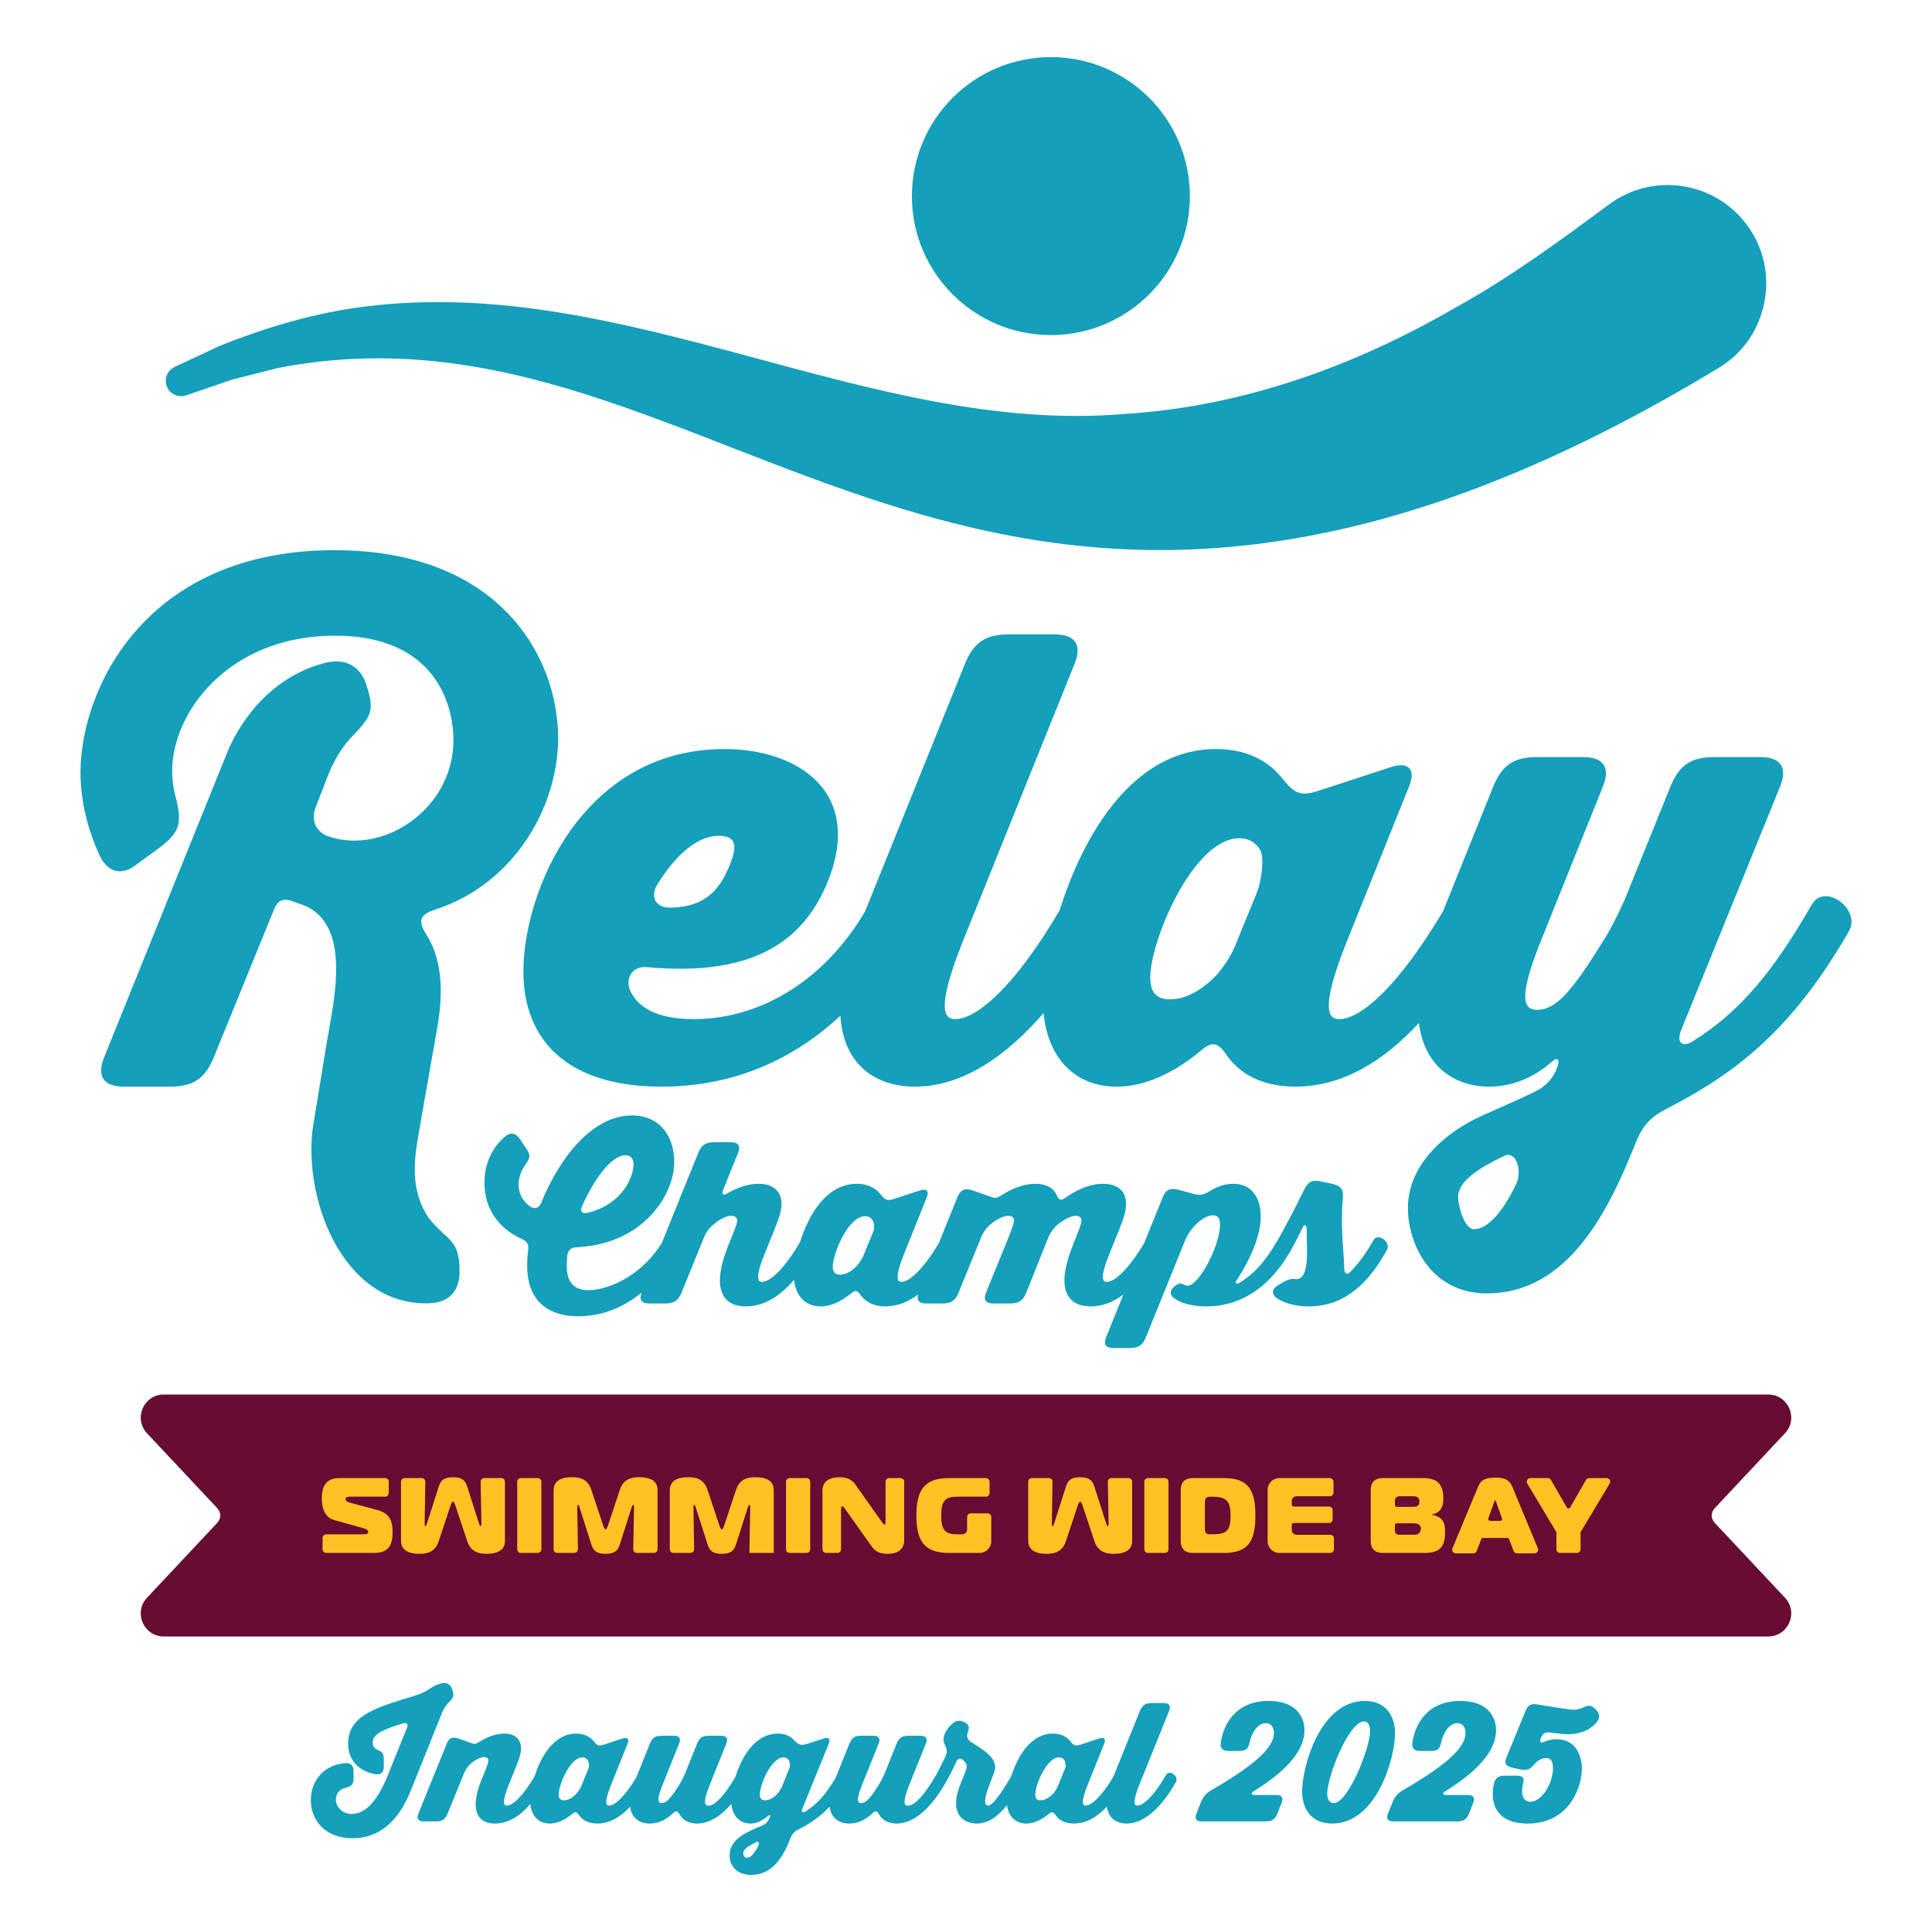
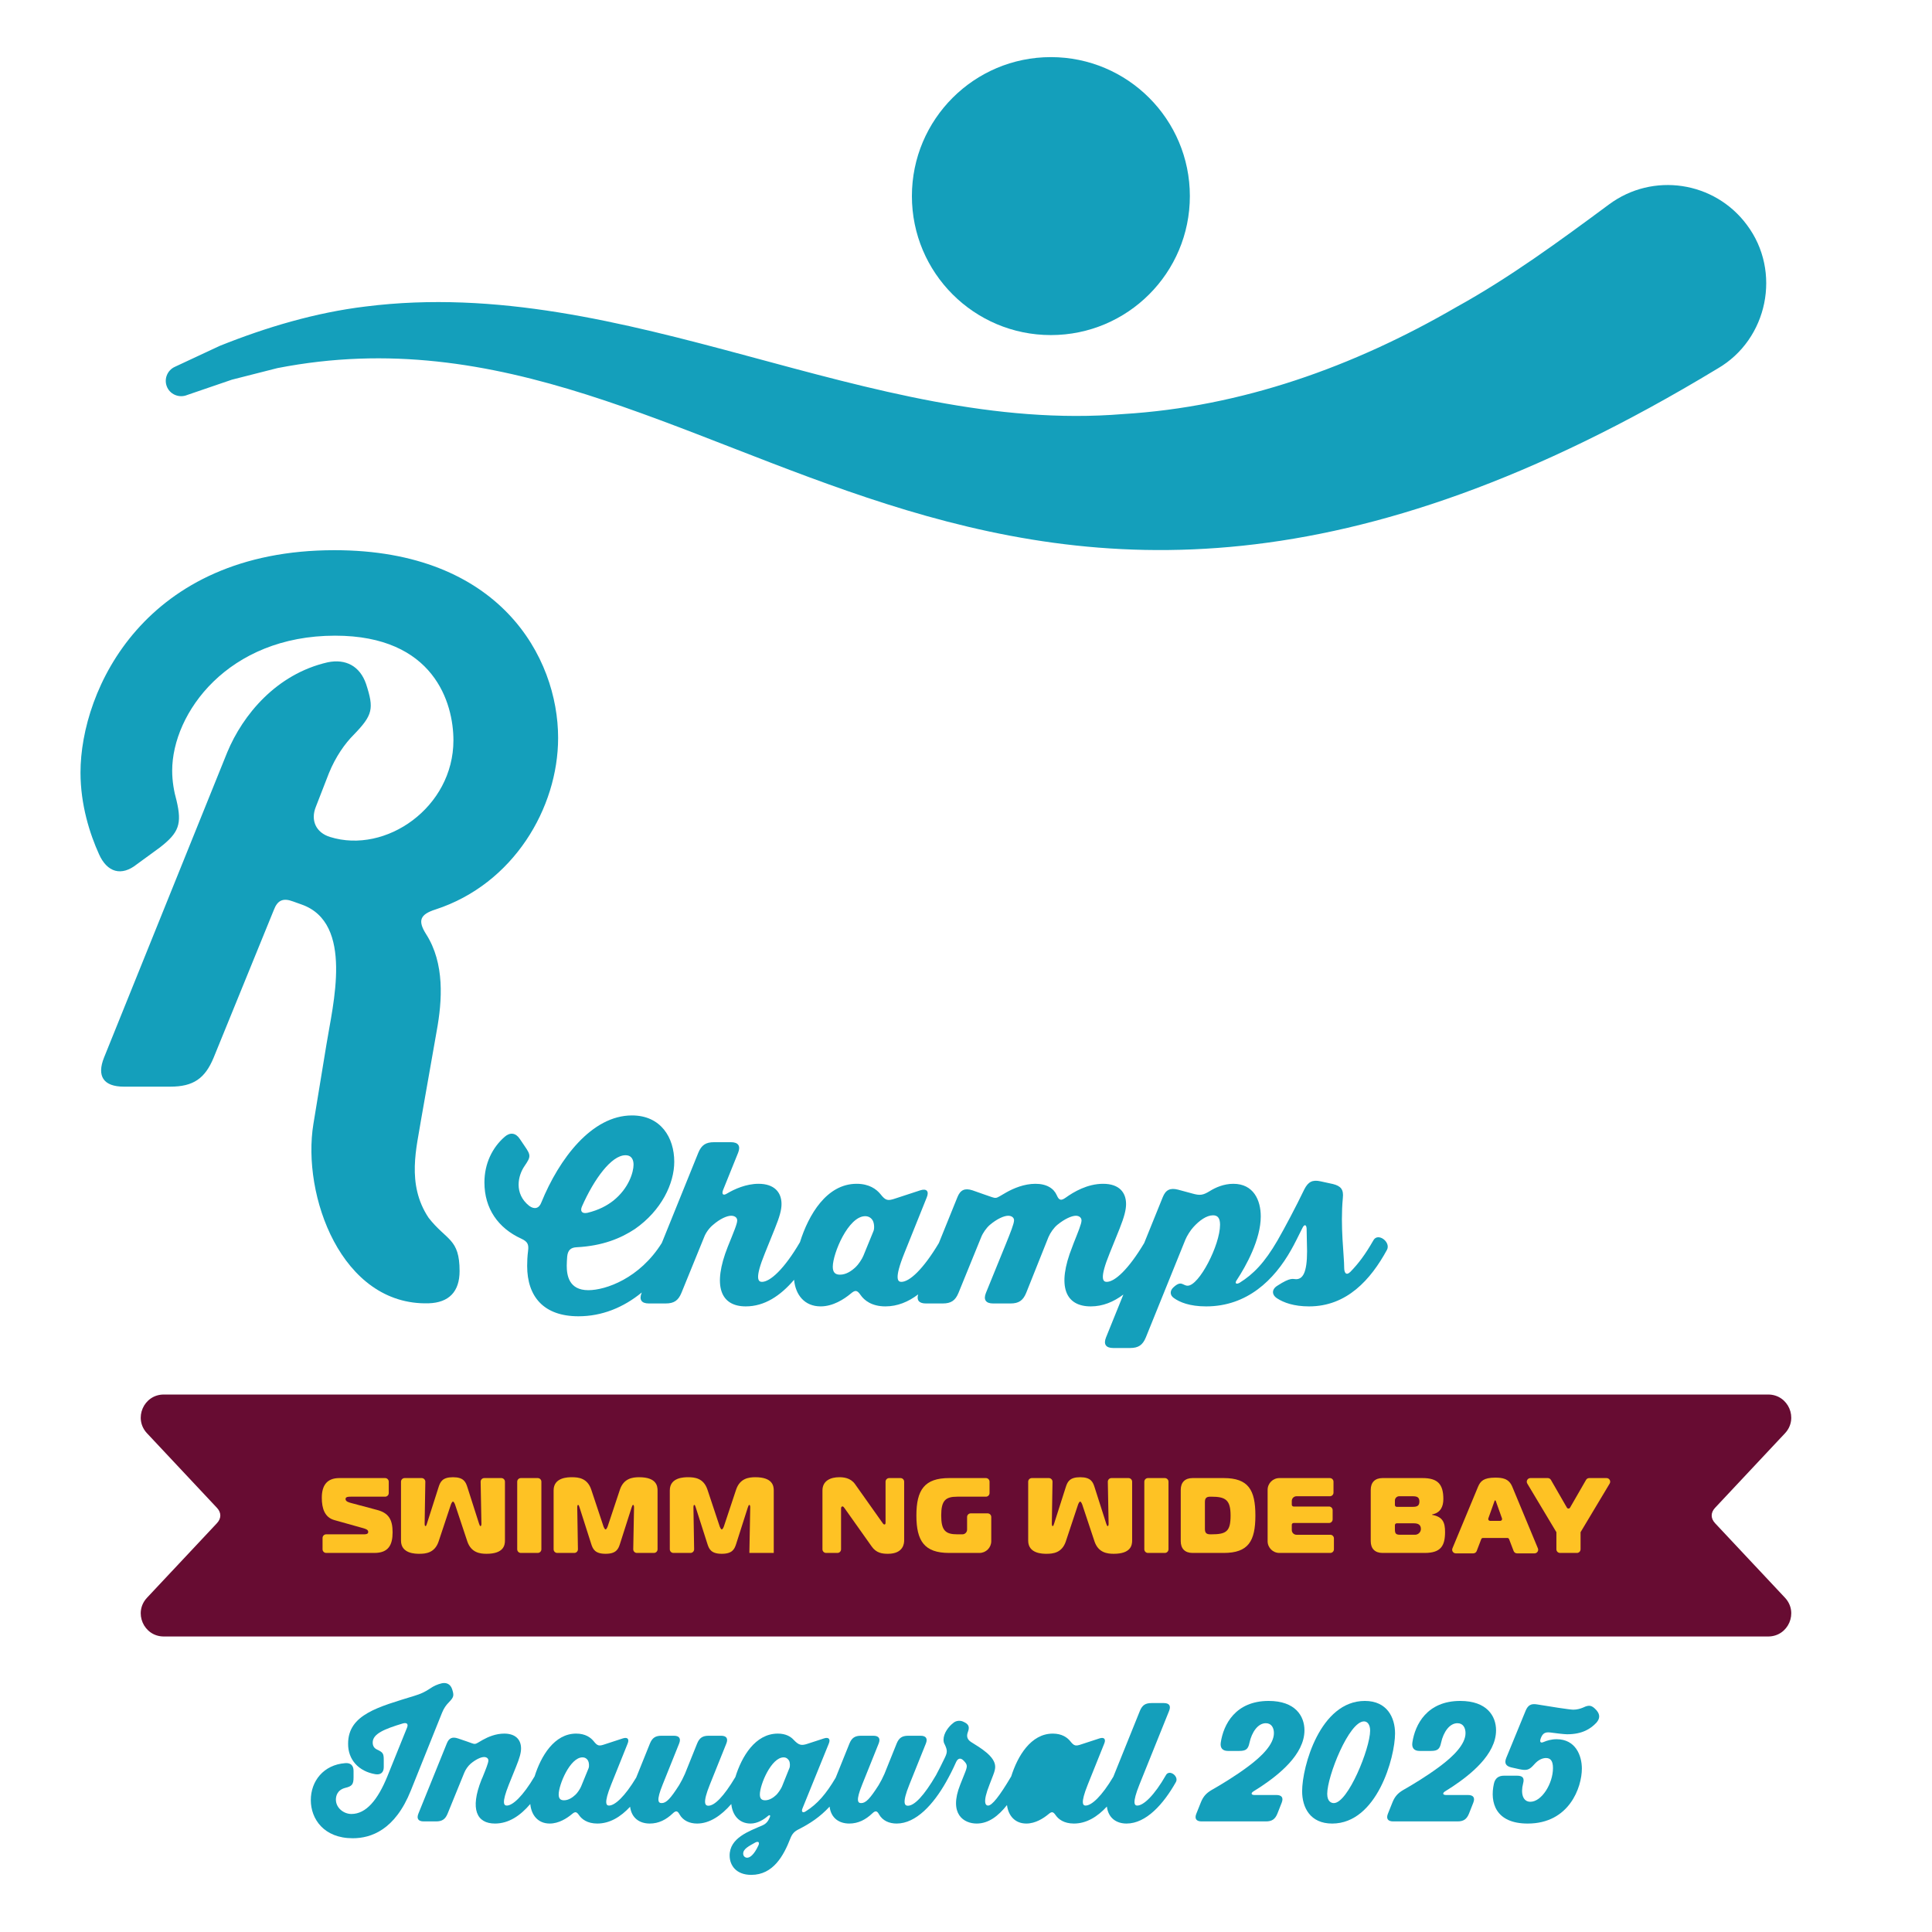
<svg xmlns="http://www.w3.org/2000/svg" id="Layer_1" data-name="Layer 1" viewBox="0 0 1200 1200">
  <defs>
    <style>      .cls-1 {        fill: #fec224;      }      .cls-2 {        fill: #149fbb;      }      .cls-3 {        fill: #670c32;      }    </style>
  </defs>
  <path class="cls-2" d="M270.473,564.898c48.482-15.775,76.184-63.102,76.184-106.582,0-50.021-36.17-116.584-138.902-116.584-117.739,0-157.755,86.573-157.755,138.132,0,20.009,5.77,38.093,11.541,50.789,5.002,11.159,13.852,13.852,23.473,6.157l14.236-10.389c11.93-9.234,13.852-14.623,10.389-29.241-1.539-5.389-2.695-11.93-2.695-18.471,0-35.784,34.632-83.88,101.198-83.88,61.561,0,73.489,41.941,73.489,65.025,0,41.557-41.939,70.798-76.568,60.025-8.85-2.693-12.314-10.386-8.85-18.855l8.08-20.777c4.232-10.389,10.005-18.468,15.393-23.855,11.925-12.314,12.695-16.161,7.693-31.552-3.845-11.157-12.695-15.775-23.855-13.466-31.936,7.311-52.714,32.705-62.334,55.791l-76.568,189.691c-4.618,11.543-.386,18.084,12.314,18.084h28.857c14.234,0,21.545-5.002,26.934-18.084l37.32-91.573c2.309-6.157,5.773-7.698,11.93-5.389l5.386,1.923c32.705,11.543,19.239,62.721,15.391,86.959l-8.082,49.25c-7.309,44.248,17.293,113.016,71.546,111.477,12.695-.384,19.236-7.311,19.236-20.007,0-20.393-8.102-18.832-19.236-33.093-14.041-21.034-7.286-44.139-4.593-61.457l9.62-54.634c3.461-18.855,5-41.941-6.541-60.025-5.389-8.466-3.85-12.311,5.77-15.391" />
-   <path class="cls-2" d="M941.755,735.37c-10.389,21.55-19.625,28.091-26.166,28.091-6.155,0-9.948-14.643-9.948-20.027,0-10.007,13.852-18.471,28.475-25.396,7.693-3.848,11.486,9.255,7.639,17.332M780.707,554.286l-13.943,34.084c-2.309,5.773-8.85,15.389-13.082,19.239-6.927,6.541-16.161,13.082-26.934,13.082-7.696,0-12.314-3.461-12.314-13.466,0-22.702,26.548-86.575,55.407-86.575,6.541,0,10.775,3.464,13.082,7.695,2.309,4.234.907,17.925-2.216,25.941M408.195,549.506c8.08-13.082,21.93-30.395,38.477-30.395,13.082,0,9.616,10.389,6.925,17.314-5.773,14.623-14.236,26.934-36.939,27.32-9.234.384-13.082-6.541-8.464-14.239M1125.346,561.82c-23.855,41.557-44.632,66.566-73.493,84.648-6.923,4.62-10.773,1.157-7.693-6.541l61.564-151.596c4.618-11.543.382-18.084-12.314-18.084h-28.857c-14.236,0-21.546,5-26.934,18.084l-28.475,70.411c-3.461,7.696-8.848,18.852-13.466,25.78-20.007,32.707-30.011,42.709-40.786,42.709-7.693,0-13.082-5.002,2.309-43.096l38.477-95.805c4.618-11.543.384-18.084-12.311-18.084h-28.857c-14.239,0-21.548,5-26.934,18.084l-31.243,77.589c-27.084,45.659-50.716,67.082-64.543,67.082-5.77,0-13.082-3.848,5.002-48.866l38.477-95.805c4.232-10.391-.386-15.393-11.159-11.93l-42.323,13.852c-13.468,4.618-16.932,3.848-25.782-7.311-6.925-8.464-19.236-17.698-40.784-17.698-51.252,0-82.27,52.946-96.986,99.966-26.918,46.141-51.089,67.791-64.986,67.791-6.157,0-12.698-4.616,5-48.866l69.259-171.991c4.618-11.543.386-18.084-12.314-18.084h-28.857c-14.236,0-21.546,5.002-26.934,18.084l-62.121,154.032c-26.986,45.484-67.589,66.825-106.387,66.825-25.78,0-35.782-9.232-39.632-18.082-3.077-7.695,1.923-15.007,10.391-14.236,69.257,6.541,97.346-18.855,111.196-50.021,25.395-58.486-17.314-85.418-62.716-85.418-88.498,0-125.05,88.496-125.05,138.132,0,43.091,27.702,71.566,85.805,71.566,47.525,0,83.973-18.848,111.102-44.05,1.777,30.352,21.814,44.05,46.248,44.05,29.418,0,56.614-18.745,79.952-45.721,2.318,25.616,17.566,45.721,45.466,45.721,21.161,0,40.016-12.314,51.175-21.545,8.08-6.93,11.159-6.543,17.314,2.309,6.157,8.845,18.855,19.236,42.325,19.236,29.359,0,54.75-15.727,76.832-39.514,3.436,27.618,22.943,39.514,43.58,39.514,17.698,0,31.166-8.464,38.861-15.391,3.461-3.077,5.386-1.923,3.461,3.464-2.693,7.309-7.695,12.314-14.623,15.389-10.002,5.002-23.855,10.775-33.859,15.393-18.852,8.85-44.248,28.086-44.248,56.561,0,21.932,13.991,53,49.007,53,51.559,0,76.43-53.386,92.589-93.786,4.232-10.775,9.62-16.159,19.625-21.161,41.552-21.55,76.568-47.327,112.736-110.046,7.693-13.466-15.005-30.398-23.086-16.545" />
  <path class="cls-2" d="M542.543,764.617l-6.286,15.368c-.839,2.093-3.214,5.586-4.75,6.984-2.516,2.375-5.868,4.75-9.78,4.75-2.793,0-4.47-1.259-4.47-4.891,0-8.241,9.639-31.432,20.116-31.432,2.375,0,3.914,1.257,4.75,2.793.839,1.539,1.118,4.75.42,6.427M361.511,749.249c7.545-17.041,18.302-31.709,26.964-31.709,4.05,0,5.03,3.073,5.03,5.866,0,4.611-2.934,14.668-12.573,22.352-3.914,3.073-9.082,5.866-16.066,7.543-3.355.698-4.75-.977-3.355-4.052M853.064,770.344c-5.03,8.802-9.22,14.389-14.389,19.698-2.795,2.655-3.773,0-3.773-2.514,0-7.823-2.514-25.705-.839-43.448.559-5.168-1.116-7.402-6.145-8.661l-7.684-1.675c-5.03-1.118-7.682.28-10.057,4.889-5.309,11.036-12.295,24.168-16.625,31.711-.016.027-.025.055-.041.08-8.082,13.916-15.057,21.025-23.561,26.323-2.234,1.259-3.211.28-1.675-1.816,5.586-8.52,14.807-25.005,14.807-39.393,0-10.059-4.47-20.257-17.043-20.257-6.007,0-11.175,2.375-14.53,4.47-4.33,2.655-6.145,2.932-11.034,1.536l-8.802-2.375c-4.889-1.257-7.682.139-9.498,4.75l-11.489,28.402c-9.77,16.4-18.291,24.123-23.286,24.123-2.375,0-4.609-1.955,1.816-17.741l6.148-15.227c2.934-7.402,4.052-11.734,4.052-15.366,0-7.264-4.332-12.573-14.25-12.573-9.78,0-18.302,5.03-23.33,8.661-2.795,1.955-4.052,1.675-5.448-1.536-1.818-4.191-6.148-7.125-13.273-7.125-6.984,0-13.55,2.793-18.02,5.309-7.964,4.468-5.03,4.191-13.55,1.395l-7.545-2.655c-4.75-1.536-7.543-.28-9.359,4.332l-11.5,28.416c-9.766,16.391-18.282,24.109-23.275,24.109-2.095,0-4.75-1.395,1.816-17.741l13.968-34.784c1.536-3.773-.139-5.589-4.05-4.332l-15.366,5.03c-4.891,1.677-6.148,1.398-9.361-2.655-2.514-3.073-6.984-6.425-14.807-6.425-18.591,0-29.841,19.184-35.191,36.243-9.78,16.773-18.566,24.664-23.616,24.664-2.375,0-4.609-1.955,1.816-17.741l6.148-15.227c2.934-7.264,4.191-11.595,4.191-15.366,0-7.405-4.611-12.573-14.25-12.573-7.823,0-15.086,3.352-19.557,6.007-2.375,1.536-3.493.559-2.514-2.095l9.359-23.189c1.675-4.193.139-6.566-4.47-6.566h-10.477c-5.168,0-7.823,1.816-9.78,6.566l-22.648,55.986c-13.736,22.041-34.882,29.368-45.652,29.368-12.155,0-13.411-9.359-13.411-15.227,0-1.816.139-3.773.28-5.727.418-3.911,2.234-5.589,6.007-5.727,16.066-.839,27.382-5.589,36.041-11.316,16.484-11.457,24.448-28.22,24.448-41.77,0-15.086-8.382-28.777-26.264-28.777-25.005,0-45.261,26.961-56.298,54.064-1.398,3.77-4.33,4.47-7.543,2.095-4.75-3.773-6.566-8.523-6.566-13.132,0-4.332,1.536-8.523,3.773-11.734,3.911-5.727,3.911-6.566-.141-12.434l-2.934-4.33c-2.514-3.773-6.007-4.191-9.359-1.259-7.684,6.707-12.573,16.625-12.573,28.359,0,16.205,8.523,28.359,22.911,34.925,3.911,1.816,4.748,3.493,4.191,7.684-.42,3.211-.559,6.425-.559,9.22,0,19.136,10.336,31.291,31.85,31.291,14.552,0,27.882-5.389,39.352-14.795l-.109.266c-1.675,4.191-.139,6.566,4.47,6.566h10.48c5.168,0,7.823-1.816,9.777-6.566l14.111-34.643c.977-2.655,3.211-5.727,5.448-7.545,4.47-3.911,8.8-5.727,11.314-5.727,2.236,0,3.773,1.118,3.773,2.934,0,2.095-2.095,6.984-5.868,16.345-9.639,24.307-4.47,37.018,11.177,37.018,11.652,0,21.466-6.53,30.023-16.53.864,9.266,6.386,16.53,16.489,16.53,7.682,0,14.527-4.47,18.58-7.823,2.934-2.514,4.052-2.375,6.286.839,2.236,3.214,6.845,6.984,15.368,6.984,7.457,0,14.209-2.802,20.339-7.439-1.084,3.6.548,5.623,4.798,5.623h10.477c5.168,0,7.823-1.816,9.777-6.566l14.111-34.643c.977-2.516,3.211-5.727,5.309-7.545,4.609-3.911,8.941-5.727,11.455-5.727,2.095,0,3.632,1.118,3.632,2.795,0,2.234-2.375,7.961-4.889,14.248l-12.573,30.873c-1.677,4.191-.141,6.566,4.47,6.566h10.757c5.168,0,7.823-1.816,9.777-6.566l13.83-34.643c1.118-2.655,3.352-5.868,5.589-7.684,4.47-3.632,8.8-5.589,11.455-5.589,1.957,0,3.493,1.118,3.493,2.934,0,2.095-2.236,7.405-4.891,14.109l-.836,2.236c-9.918,24.866-4.052,37.018,11.455,37.018,7.43,0,14.145-2.75,20.266-7.364l-10.777,26.643c-1.677,4.191-.141,6.566,4.47,6.566h10.477c5.168,0,7.823-1.816,9.78-6.566l24.586-60.768c.977-2.375,3.211-5.868,4.889-7.684,3.77-4.191,8.241-7.405,12.293-7.405,2.934,0,4.332,1.816,4.332,5.868,0,12.573-12.993,37.857-20.118,37.857-3.073,0-3.911-3.632-8.941,1.118-2.234,2.095-2.095,4.889.42,6.566,3.491,2.514,9.639,5.168,19.975,5.168,25.566,0,42.33-16.484,52.807-35.064.023-.036.036-.075.057-.111,1.945-3.355,4.434-8.464,7.061-13.718,1.118-2.234,2.375-1.957,2.514.559,0,4.75.28,9.918.28,14.109,0,13.55-2.793,17.323-6.845,17.323-2.095,0-3.214-1.398-11.596,4.05-3.632,2.236-3.632,5.727,0,7.964,3.914,2.514,10.2,4.889,19.698,4.889,23.47,0,38.277-16.623,48.336-35.064,2.655-4.889-5.589-11.036-8.382-6.007" />
  <path class="cls-2" d="M1066.9,228.879c-460.732,279.055-617.287-54.411-894.617-.239,0,.002-28.216,7.177-28.216,7.177l-27.752,9.498c-5.077,2.143-11.077-.398-12.841-5.682-1.589-4.643.65-9.684,4.989-11.727l28.039-13.089c28.848-11.573,59.525-20.695,90.518-24.436,162.421-20.452,312.482,79.821,470.596,66.795,73.616-4.466,143.109-29.393,206.866-66.389,33.011-18.207,64.177-41.057,94.948-63.85,27.168-20.116,65.498-14.398,85.614,12.771,21.652,28.866,13.025,71.048-18.143,89.171" />
  <path class="cls-2" d="M739.045,121.798c0,47.675-38.648,86.323-86.323,86.323s-86.323-38.648-86.323-86.323,38.648-86.323,86.323-86.323,86.323,38.648,86.323,86.323" />
  <path class="cls-3" d="M1098.268,866.165c12.509,0,18.98,14.939,10.423,24.064l-43.407,46.277c-2.836,3.023-2.836,6.58,0,9.602l43.405,46.277c8.559,9.123,2.089,24.061-10.42,24.061H101.731c-12.511,0-18.98-14.939-10.42-24.064l43.407-46.275c2.836-3.023,2.836-6.58,0-9.602l-43.407-46.277c-8.559-9.125-2.091-24.064,10.42-24.064h996.537Z" />
  <path class="cls-1" d="M710.759,962.296v-41.98c0-1.248,1.011-2.259,2.259-2.259h10.493c1.248,0,2.259,1.011,2.259,2.259v41.98c0,1.248-1.011,2.259-2.259,2.259h-10.493c-1.248,0-2.259-1.011-2.259-2.259" />
  <path class="cls-1" d="M748.392,949.676c0,2.391.93,3.32,3.323,3.32h.664c9.3,0,11.957-1.725,11.957-11.689,0-9.766-3.189-11.691-11.957-11.691h-.664c-2.393,0-3.323.93-3.323,3.32v16.739ZM740.687,964.556c-4.65,0-7.307-2.657-7.307-7.307v-31.884c0-4.65,2.657-7.307,7.307-7.307h19.395c15.28,0,19.664,7.307,19.664,23.25s-4.384,23.248-19.664,23.248h-19.395Z" />
  <path class="cls-1" d="M825.999,929.35h-20.723c-1.616,0-2.923,1.309-2.923,2.923v2.325c0,.623.505,1.13,1.129,1.13h21.984c1.248,0,2.259,1.011,2.259,2.259v5.711c0,1.248-1.011,2.259-2.259,2.259h-21.984c-.625,0-1.129.505-1.129,1.13v3.255c0,1.614,1.307,2.923,2.923,2.923h20.989c1.248,0,2.259,1.011,2.259,2.259v6.773c0,1.248-1.011,2.259-2.259,2.259h-31.618c-4.034,0-7.307-3.27-7.307-7.307v-31.884c0-4.034,3.273-7.307,7.307-7.307h31.352c1.248,0,2.259,1.014,2.259,2.261v6.773c0,1.248-1.011,2.259-2.259,2.259" />
  <path class="cls-1" d="M925.495,944.627h6.361c.782,0,1.327-.773,1.064-1.507l-3.648-10.25c-.132-.464-.332-.995-.598-.995s-.464.532-.598.995l-3.648,10.25c-.261.734.284,1.507,1.066,1.507M918.047,923.438c1.461-3.455,3.455-5.645,10.627-5.645,4.384,0,8.502.464,10.63,5.645l15.905,38.257c.618,1.486-.475,3.125-2.086,3.125h-10.868c-.936,0-1.777-.577-2.111-1.452l-2.821-7.386c-.166-.436-.586-.725-1.055-.725h-15.184c-.468,0-.889.289-1.055.725l-2.823,7.386c-.334.875-1.173,1.452-2.109,1.452h-10.868c-1.611,0-2.705-1.639-2.086-3.125l15.905-38.257Z" />
  <path class="cls-1" d="M987.073,918.058h10.782c1.757,0,2.841,1.914,1.939,3.42l-18.077,30.191v10.627c0,1.248-1.014,2.259-2.261,2.259h-10.493c-1.248,0-2.259-1.011-2.259-2.259v-10.627l-18.077-30.191c-.902-1.507.182-3.42,1.936-3.42h10.784c.807,0,1.555.432,1.957,1.132l9.927,17.23c.434.755,1.523.755,1.959,0l9.927-17.23c.402-.7,1.15-1.132,1.957-1.132" />
  <path class="cls-1" d="M687.049,946.222c.398,1.261.664,1.661.93,1.661.532,0,.598-.93.598-1.53l-.489-25.993c-.023-1.266.995-2.302,2.259-2.302h10.584c1.248,0,2.259,1.011,2.259,2.259v36.6c0,2.923-.864,8.17-11.425,8.17-3.918,0-9.566-.6-11.957-7.707l-7.505-22.584c-.134-.466-.798-2.125-1.395-2.125s-1.264,1.659-1.395,2.125l-7.507,22.584c-2.391,7.175-7.97,7.707-11.957,7.707-2.391,0-11.425,0-11.425-8.17v-36.6c0-1.248,1.011-2.259,2.261-2.259h10.589c1.261,0,2.28,1.034,2.259,2.295l-.427,26c0,.466,0,1.53.598,1.53.332,0,.598-.798.864-1.661l7.173-22.452c1.064-3.386,2.391-6.243,8.968-6.243s7.905,2.857,8.966,6.243l7.175,22.452Z" />
  <path class="cls-1" d="M878.881,953.263h-9.159c-2.657,0-3.32-.664-3.32-3.32v-2.657c0-.625.507-1.13,1.129-1.13h10.627c2.643,0,4.364.855,4.384,3.475.016,2.011-1.652,3.632-3.661,3.632M866.402,932.006c0-1.466,1.189-2.657,2.657-2.657h8.436c2.657,0,4.118.6,4.118,3.257s-1.395,3.32-4.052,3.32h-10.03c-.623,0-1.129-.507-1.129-1.13v-2.791ZM889.517,940.908v-.266c5.248-.995,6.975-4.916,6.975-9.566,0-9.298-3.586-13.018-12.886-13.018h-24.909c-4.65,0-7.307,2.657-7.307,7.307v31.884c0,4.65,2.657,7.307,7.307,7.307h26.236c9.964,0,12.62-4.384,12.62-13.02,0-5.977-1.459-9.432-8.036-10.627" />
  <path class="cls-1" d="M200.344,955.257c0-1.248,1.011-2.259,2.259-2.259h23.514c2.193,0,2.591-.732,2.591-1.461,0-1.395-1.461-1.861-2.989-2.325l-18.002-5.048c-6.043-1.661-7.839-7.241-7.839-13.884,0-7.307,2.923-12.223,10.895-12.223h28.427c1.248,0,2.261,1.011,2.261,2.259v7.041c0,1.248-1.014,2.259-2.261,2.259h-21.386c-1.33,0-3.189,0-3.189,1.461,0,1.593,2.125,2.125,3.918,2.591l15.677,4.184c7.107,1.859,9.632,5.911,9.632,13.882s-2.657,12.82-11.293,12.82h-29.957c-1.248,0-2.259-1.011-2.259-2.259v-7.039Z" />
  <path class="cls-1" d="M321.251,962.296v-41.98c0-1.248,1.011-2.259,2.259-2.259h10.493c1.248,0,2.259,1.011,2.259,2.259v41.98c0,1.248-1.011,2.259-2.259,2.259h-10.493c-1.248,0-2.259-1.011-2.259-2.259" />
  <path class="cls-1" d="M385.108,958.843c-1.064,3.389-2.391,6.243-8.968,6.243s-7.905-2.855-8.966-6.243l-7.175-22.452c-.266-.864-.532-1.659-.864-1.659-.598,0-.598,1.061-.598,1.527l.427,26c.02,1.261-.998,2.298-2.259,2.298h-10.589c-1.248,0-2.259-1.011-2.259-2.261v-36.598c0-8.17,9.034-8.17,11.425-8.17,3.986,0,9.566.532,11.957,7.705l7.507,22.584c.132.466.795,2.127,1.393,2.127s1.264-1.661,1.395-2.127l7.507-22.584c2.391-7.107,8.036-7.705,11.957-7.705,10.561,0,11.425,5.248,11.425,8.17v36.598c0,1.25-1.011,2.261-2.259,2.261h-10.584c-1.264,0-2.282-1.039-2.259-2.302l.489-25.995c0-.598-.066-1.527-.598-1.527-.266,0-.532.398-.93,1.659l-7.175,22.452Z" />
  <path class="cls-1" d="M457.28,958.843c-1.064,3.389-2.391,6.243-8.968,6.243s-7.905-2.855-8.966-6.243l-7.175-22.452c-.266-.864-.532-1.659-.864-1.659-.598,0-.598,1.061-.598,1.527l.427,26c.02,1.261-.995,2.298-2.259,2.298h-10.589c-1.248,0-2.259-1.011-2.259-2.261v-36.598c0-8.17,9.034-8.17,11.425-8.17,3.986,0,9.566.532,11.957,7.705l7.507,22.584c.132.466.795,2.127,1.393,2.127s1.264-1.661,1.395-2.127l7.507-22.584c2.391-7.107,8.036-7.705,11.957-7.705,10.561,0,11.425,5.248,11.425,8.17v38.859h-15.145l.532-28.298c0-.598-.066-1.527-.598-1.527-.266,0-.532.398-.93,1.659l-7.175,22.452Z" />
  <path class="cls-1" d="M297.491,946.222c.398,1.261.664,1.661.93,1.661.532,0,.598-.93.598-1.53l-.489-25.993c-.023-1.266.995-2.302,2.259-2.302h10.584c1.248,0,2.259,1.011,2.259,2.259v36.6c0,2.923-.864,8.17-11.425,8.17-3.918,0-9.566-.6-11.957-7.707l-7.505-22.584c-.134-.466-.798-2.125-1.395-2.125s-1.264,1.659-1.395,2.125l-7.507,22.584c-2.391,7.175-7.97,7.707-11.957,7.707-2.391,0-11.425,0-11.425-8.17v-36.6c0-1.248,1.014-2.259,2.261-2.259h10.589c1.261,0,2.28,1.034,2.259,2.295l-.427,26c0,.466,0,1.53.598,1.53.332,0,.598-.798.864-1.661l7.173-22.452c1.064-3.386,2.391-6.243,8.968-6.243s7.905,2.857,8.966,6.243l7.175,22.452Z" />
-   <path class="cls-1" d="M488.216,962.296v-41.98c0-1.248,1.011-2.259,2.259-2.259h10.493c1.248,0,2.259,1.011,2.259,2.259v41.98c0,1.248-1.011,2.259-2.259,2.259h-10.493c-1.248,0-2.259-1.011-2.259-2.259" />
  <path class="cls-1" d="M561.591,956.784c0,1.661-.332,8.302-10.098,8.302-3.52,0-7.239-.464-10.095-4.582l-16.807-23.714c-.332-.466-.795-1.13-1.261-1.13-.2,0-.93,0-.93,1.327v25.307c0,1.25-1.011,2.261-2.259,2.261h-7.039c-1.248,0-2.261-1.011-2.261-2.261v-36.532c0-6.045,5.05-8.236,10.43-8.236,2.457,0,6.975.266,9.832,4.318l16.939,23.911c.332.466.73,1.13,1.261,1.13.73,0,.73-.798.73-1.13v-25.439c0-1.248,1.014-2.259,2.261-2.259h7.039c1.248,0,2.259,1.011,2.259,2.259v36.466Z" />
  <path class="cls-1" d="M594.563,929.616c-7.307,0-9.964,2.391-9.964,11.691s2.657,11.691,9.964,11.691h3.189c1.614,0,2.923-1.309,2.923-2.923v-7.836c0-1.248,1.011-2.261,2.259-2.261h10.493c1.248,0,2.259,1.014,2.259,2.261v15.009c0,4.036-3.27,7.307-7.307,7.307h-18.864c-15.28,0-20.327-7.307-20.327-23.248s5.048-23.25,20.327-23.25h22.848c1.25,0,2.261,1.014,2.261,2.261v7.039c0,1.248-1.011,2.259-2.261,2.259h-17.8Z" />
  <path class="cls-2" d="M278.646,1057.501c3.28-3.382,3.486-4.305,2.152-8.405-1.025-2.975-3.382-4.205-6.355-3.589-2.666.614-5.127,1.743-7.177,3.177-3.382,2.255-5.843,3.384-9.841,4.614-22.141,6.868-41.209,11.482-41.209,29.727-.102,10.048,6.664,17.223,16.914,18.966,3.282.511,5.23-1.025,5.23-4.409v-4.305c0-4.1-.411-4.818-4.102-6.561-1.536-.718-2.768-1.948-2.768-4.407,0-5.434,7.28-8.407,18.864-11.891,2.357-.616,3.382.409,2.459,2.664l-12.3,30.445c-5.843,14.25-13.02,23.168-22.245,23.168-4.818,0-9.636-3.793-9.636-8.918,0-2.05.718-5.945,5.741-7.277,4.307-1.027,5.227-2.155,5.227-6.664v-3.895c0-3.384-1.845-5.127-5.227-4.818-13.43,1.025-21.323,11.173-21.323,22.964,0,11.684,8.098,23.68,26.039,23.68,11.275,0,26.243-5.023,36.084-29.627l19.375-48.282c1.127-2.87,2.664-4.92,4.1-6.357" />
-   <path class="cls-2" d="M661.589,1098.302l-4.611,11.275c-.616,1.539-2.359,4.1-3.486,5.127-1.845,1.741-4.307,3.484-7.175,3.484-2.05,0-3.282-.923-3.282-3.586,0-6.05,7.073-23.066,14.761-23.066,1.743,0,2.87.923,3.486,2.05.616,1.127.82,3.484.307,4.716M490.309,1098.199l-4.614,11.48c-.614,1.436-2.357,3.998-3.484,5.127-1.743,1.639-4.205,3.382-6.973,3.382-2.05,0-3.28-.923-3.28-3.586,0-6.05,7.073-23.066,14.761-23.066,1.743,0,2.768,1.025,3.384,2.05.614,1.127.716,3.484.205,4.614M471.037,1146.277c-2.768,5.945-5.33,7.586-6.97,7.586-1.127,0-2.459-.82-2.459-2.564,0-2.973,3.689-4.716,7.482-6.868,1.948-1.025,2.87-.102,1.948,1.845M365.564,1098.302l-4.614,11.275c-.614,1.539-2.357,4.1-3.484,5.127-1.845,1.741-4.307,3.484-7.177,3.484-2.05,0-3.28-.923-3.28-3.586,0-6.05,7.073-23.066,14.761-23.066,1.743,0,2.87.923,3.484,2.05.616,1.127.82,3.484.309,4.716M724.219,1102.504c-7.382,12.916-14.045,18.966-17.836,18.966-1.641,0-3.384-1.232,1.332-13.02l18.452-45.823c1.23-3.075.102-4.818-3.282-4.818h-7.686c-3.793,0-5.741,1.334-7.177,4.818l-16.502,40.918c-7.223,12.186-13.53,17.925-17.218,17.925-1.536,0-3.484-1.027,1.334-13.02l10.25-25.525c1.127-2.768-.102-4.1-2.973-3.177l-11.275,3.689c-3.589,1.232-4.511,1.027-6.87-1.948-1.843-2.255-5.125-4.714-10.866-4.714-13.634,0-21.886,14.061-25.816,26.575-7.389,12.514-11.957,18.12-14.364,18.12-1.434,0-3.691-1.539.923-13.123l2.255-5.843c.923-2.357,1.232-3.895,1.232-5.125,0-6.459-9.227-11.789-14.968-15.377-2.357-1.536-2.973-3.484-2.05-6.048,1.23-3.18.616-4.716-1.743-6.048l-1.025-.514c-1.843-.923-4.305-.716-5.945.514-3.28,2.459-6.355,6.664-6.355,10.661,0,1.127.205,2.05.716,2.868,1.743,3.691,1.743,4.923,0,8.509-2.05,4.307-3.895,7.893-5.33,10.559-.005.009-.007.02-.011.03-7.577,12.998-13.518,19.036-17.514,19.036-1.945,0-3.793-1.434.923-13.12l10.252-25.525c1.23-3.075.102-4.818-3.28-4.818h-7.691c-3.791,0-5.739,1.332-7.175,4.818l-7.586,18.861c-.92,2.155-2.459,5.125-3.586,6.97-5.434,8.509-7.995,11.175-10.866,11.175-2.052,0-3.486-1.332.614-11.482l10.252-25.525c1.23-3.075.102-4.818-3.28-4.818h-7.691c-3.791,0-5.739,1.332-7.175,4.818l-8.559,21.259c-5.955,10.07-11.309,16.305-18.6,20.873-1.845,1.23-2.87.309-2.05-1.743l16.402-40.389c1.127-2.768-.102-4.1-2.973-3.177l-9.739,3.177c-4.407,1.539-5.843,1.127-9.123-2.255-1.845-2.05-4.92-3.895-9.841-3.895-14.093,0-22.475,14.382-26.37,26.984-7.227,12.141-12.918,17.811-16.784,17.811-1.945,0-3.791-1.434.925-13.12l10.25-25.525c1.23-3.075.102-4.818-3.28-4.818h-7.689c-3.793,0-5.741,1.332-7.175,4.818l-7.586,18.861c-.923,2.155-2.461,5.125-3.589,6.97-5.432,8.509-7.995,11.175-10.866,11.175-2.05,0-3.486-1.332.616-11.482l10.25-25.525c1.23-3.075.102-4.818-3.28-4.818h-7.689c-3.793,0-5.741,1.332-7.175,4.818l-8.523,21.161c-7.089,11.818-13.264,17.384-16.895,17.384-1.539,0-3.486-1.027,1.332-13.02l10.252-25.525c1.127-2.768-.102-4.1-2.973-3.177l-11.277,3.689c-3.589,1.232-4.509,1.027-6.868-1.948-1.845-2.255-5.125-4.714-10.866-4.714-13.634,0-21.886,14.059-25.816,26.573-7.275,12.323-13.627,18.123-17.234,18.123-1.845,0-3.382-1.436,1.23-13.02l4.511-11.173c2.152-5.332,3.075-8.509,3.075-11.277,0-5.432-3.382-9.225-10.457-9.225-5.227,0-10.045,2.05-13.325,3.895-5.843,3.28-3.691,3.075-10.048.923l-5.432-1.845c-3.486-1.127-5.536-.207-6.868,3.177l-17.632,43.568c-1.23,3.075-.102,4.818,3.28,4.818h7.689c3.793,0,5.741-1.334,7.175-4.818l10.355-25.423c.718-1.845,2.357-4.205,3.895-5.536,3.384-2.87,6.561-4.202,8.407-4.202,1.536,0,2.664.818,2.664,2.152,0,1.536-1.639,5.534-3.586,10.352l-.718,1.641c-7.28,18.35-2.87,27.166,8.407,27.166,8.518,0,15.695-4.841,21.927-12.134.632,6.8,4.686,12.134,12.1,12.134,5.639,0,10.661-3.28,13.634-5.741,2.152-1.845,2.973-1.743,4.614.616,1.641,2.357,5.023,5.125,11.277,5.125,7.78,0,14.514-4.145,20.375-10.427.93,7.168,6.007,10.427,12.216,10.427,5.536,0,10.15-2.359,14.352-6.357,1.845-1.741,2.87-1.639,4.1.616,2.257,3.998,6.357,5.741,10.97,5.741,7.768,0,14.984-4.952,21.22-12.13.67,6.839,4.789,12.13,11.986,12.13,4.305,0,8.305-2.564,10.661-4.614,1.23-1.025,1.845-.614,1.23.82-1.025,2.461-2.357,3.998-4.509,4.92-8.1,3.589-20.605,7.689-20.4,18.966.102,5.945,4.1,11.789,13.43,11.789,13.634,0,20.091-11.891,24.295-22.657,1.127-2.87,2.459-4.305,5.125-5.636,6.989-3.559,13.23-7.595,19.236-14.102.898,7.23,5.991,10.514,12.227,10.514,5.536,0,10.148-2.359,14.352-6.357,1.845-1.741,2.87-1.639,4.1.616,2.255,3.998,6.355,5.741,10.968,5.741,12.098,0,22.861-11.993,30.652-25.732.007-.014.009-.027.018-.041,2.143-3.78,4.084-7.561,6.23-12.361,1.127-2.564,2.973-2.87,4.818-.82,1.127,1.127,1.845,2.152,1.845,3.28,0,.514-.102,1.539-.923,3.589l-3.18,7.995c-7.277,18.35,2.359,24.091,10.252,24.091,7.389,0,13.432-4.673,18.818-11.482.827,6.486,4.857,11.482,12.034,11.482,5.636,0,10.659-3.28,13.634-5.741,2.152-1.845,2.973-1.743,4.611.616,1.641,2.357,5.023,5.125,11.277,5.125,7.83,0,14.602-4.2,20.489-10.548.909,7.252,6.027,10.548,12.207,10.548,12.198,0,22.961-12.095,30.65-25.732,2.05-3.586-3.998-8.098-6.15-4.407" />
+   <path class="cls-2" d="M661.589,1098.302l-4.611,11.275M490.309,1098.199l-4.614,11.48c-.614,1.436-2.357,3.998-3.484,5.127-1.743,1.639-4.205,3.382-6.973,3.382-2.05,0-3.28-.923-3.28-3.586,0-6.05,7.073-23.066,14.761-23.066,1.743,0,2.768,1.025,3.384,2.05.614,1.127.716,3.484.205,4.614M471.037,1146.277c-2.768,5.945-5.33,7.586-6.97,7.586-1.127,0-2.459-.82-2.459-2.564,0-2.973,3.689-4.716,7.482-6.868,1.948-1.025,2.87-.102,1.948,1.845M365.564,1098.302l-4.614,11.275c-.614,1.539-2.357,4.1-3.484,5.127-1.845,1.741-4.307,3.484-7.177,3.484-2.05,0-3.28-.923-3.28-3.586,0-6.05,7.073-23.066,14.761-23.066,1.743,0,2.87.923,3.484,2.05.616,1.127.82,3.484.309,4.716M724.219,1102.504c-7.382,12.916-14.045,18.966-17.836,18.966-1.641,0-3.384-1.232,1.332-13.02l18.452-45.823c1.23-3.075.102-4.818-3.282-4.818h-7.686c-3.793,0-5.741,1.334-7.177,4.818l-16.502,40.918c-7.223,12.186-13.53,17.925-17.218,17.925-1.536,0-3.484-1.027,1.334-13.02l10.25-25.525c1.127-2.768-.102-4.1-2.973-3.177l-11.275,3.689c-3.589,1.232-4.511,1.027-6.87-1.948-1.843-2.255-5.125-4.714-10.866-4.714-13.634,0-21.886,14.061-25.816,26.575-7.389,12.514-11.957,18.12-14.364,18.12-1.434,0-3.691-1.539.923-13.123l2.255-5.843c.923-2.357,1.232-3.895,1.232-5.125,0-6.459-9.227-11.789-14.968-15.377-2.357-1.536-2.973-3.484-2.05-6.048,1.23-3.18.616-4.716-1.743-6.048l-1.025-.514c-1.843-.923-4.305-.716-5.945.514-3.28,2.459-6.355,6.664-6.355,10.661,0,1.127.205,2.05.716,2.868,1.743,3.691,1.743,4.923,0,8.509-2.05,4.307-3.895,7.893-5.33,10.559-.005.009-.007.02-.011.03-7.577,12.998-13.518,19.036-17.514,19.036-1.945,0-3.793-1.434.923-13.12l10.252-25.525c1.23-3.075.102-4.818-3.28-4.818h-7.691c-3.791,0-5.739,1.332-7.175,4.818l-7.586,18.861c-.92,2.155-2.459,5.125-3.586,6.97-5.434,8.509-7.995,11.175-10.866,11.175-2.052,0-3.486-1.332.614-11.482l10.252-25.525c1.23-3.075.102-4.818-3.28-4.818h-7.691c-3.791,0-5.739,1.332-7.175,4.818l-8.559,21.259c-5.955,10.07-11.309,16.305-18.6,20.873-1.845,1.23-2.87.309-2.05-1.743l16.402-40.389c1.127-2.768-.102-4.1-2.973-3.177l-9.739,3.177c-4.407,1.539-5.843,1.127-9.123-2.255-1.845-2.05-4.92-3.895-9.841-3.895-14.093,0-22.475,14.382-26.37,26.984-7.227,12.141-12.918,17.811-16.784,17.811-1.945,0-3.791-1.434.925-13.12l10.25-25.525c1.23-3.075.102-4.818-3.28-4.818h-7.689c-3.793,0-5.741,1.332-7.175,4.818l-7.586,18.861c-.923,2.155-2.461,5.125-3.589,6.97-5.432,8.509-7.995,11.175-10.866,11.175-2.05,0-3.486-1.332.616-11.482l10.25-25.525c1.23-3.075.102-4.818-3.28-4.818h-7.689c-3.793,0-5.741,1.332-7.175,4.818l-8.523,21.161c-7.089,11.818-13.264,17.384-16.895,17.384-1.539,0-3.486-1.027,1.332-13.02l10.252-25.525c1.127-2.768-.102-4.1-2.973-3.177l-11.277,3.689c-3.589,1.232-4.509,1.027-6.868-1.948-1.845-2.255-5.125-4.714-10.866-4.714-13.634,0-21.886,14.059-25.816,26.573-7.275,12.323-13.627,18.123-17.234,18.123-1.845,0-3.382-1.436,1.23-13.02l4.511-11.173c2.152-5.332,3.075-8.509,3.075-11.277,0-5.432-3.382-9.225-10.457-9.225-5.227,0-10.045,2.05-13.325,3.895-5.843,3.28-3.691,3.075-10.048.923l-5.432-1.845c-3.486-1.127-5.536-.207-6.868,3.177l-17.632,43.568c-1.23,3.075-.102,4.818,3.28,4.818h7.689c3.793,0,5.741-1.334,7.175-4.818l10.355-25.423c.718-1.845,2.357-4.205,3.895-5.536,3.384-2.87,6.561-4.202,8.407-4.202,1.536,0,2.664.818,2.664,2.152,0,1.536-1.639,5.534-3.586,10.352l-.718,1.641c-7.28,18.35-2.87,27.166,8.407,27.166,8.518,0,15.695-4.841,21.927-12.134.632,6.8,4.686,12.134,12.1,12.134,5.639,0,10.661-3.28,13.634-5.741,2.152-1.845,2.973-1.743,4.614.616,1.641,2.357,5.023,5.125,11.277,5.125,7.78,0,14.514-4.145,20.375-10.427.93,7.168,6.007,10.427,12.216,10.427,5.536,0,10.15-2.359,14.352-6.357,1.845-1.741,2.87-1.639,4.1.616,2.257,3.998,6.357,5.741,10.97,5.741,7.768,0,14.984-4.952,21.22-12.13.67,6.839,4.789,12.13,11.986,12.13,4.305,0,8.305-2.564,10.661-4.614,1.23-1.025,1.845-.614,1.23.82-1.025,2.461-2.357,3.998-4.509,4.92-8.1,3.589-20.605,7.689-20.4,18.966.102,5.945,4.1,11.789,13.43,11.789,13.634,0,20.091-11.891,24.295-22.657,1.127-2.87,2.459-4.305,5.125-5.636,6.989-3.559,13.23-7.595,19.236-14.102.898,7.23,5.991,10.514,12.227,10.514,5.536,0,10.148-2.359,14.352-6.357,1.845-1.741,2.87-1.639,4.1.616,2.255,3.998,6.355,5.741,10.968,5.741,12.098,0,22.861-11.993,30.652-25.732.007-.014.009-.027.018-.041,2.143-3.78,4.084-7.561,6.23-12.361,1.127-2.564,2.973-2.87,4.818-.82,1.127,1.127,1.845,2.152,1.845,3.28,0,.514-.102,1.539-.923,3.589l-3.18,7.995c-7.277,18.35,2.359,24.091,10.252,24.091,7.389,0,13.432-4.673,18.818-11.482.827,6.486,4.857,11.482,12.034,11.482,5.636,0,10.659-3.28,13.634-5.741,2.152-1.845,2.973-1.743,4.611.616,1.641,2.357,5.023,5.125,11.277,5.125,7.83,0,14.602-4.2,20.489-10.548.909,7.252,6.027,10.548,12.207,10.548,12.198,0,22.961-12.095,30.65-25.732,2.05-3.586-3.998-8.098-6.15-4.407" />
  <path class="cls-2" d="M778.543,1112.653l4.818-3.075c10.559-7.075,26.859-19.682,26.859-34.855,0-8.816-5.639-18.248-22.245-18.248-20.707,0-28.089,14.761-29.73,25.834-.511,3.382,1.127,5.227,4.409,5.227h7.073c4.202,0,5.536-1.127,6.357-5.125,1.434-6.561,5.227-12.098,10.148-12.098,3.589,0,5.023,2.975,5.023,6.152,0,6.97-7.586,14.455-15.991,20.707-8.1,6.048-17.325,11.584-22.759,14.659-3.28,1.948-5.125,3.998-6.559,7.484l-2.87,7.175c-1.232,3.075-.105,4.818,3.28,4.818h39.877c3.793,0,5.741-1.332,7.175-4.818l2.666-6.766c1.23-3.075.102-4.818-3.28-4.818h-13.634c-2.05,0-2.359-1.127-.616-2.255" />
  <path class="cls-2" d="M828.46,1119.931c-1.434,0-4.1-.82-4.1-5.741,0-10.968,13.532-45.002,22.859-45.002,2.152,0,3.793,2.05,3.793,5.741,0,10.968-13.736,45.002-22.552,45.002M847.732,1056.476c-27.782,0-38.955,40.8-38.955,56.073,0,10.15,5.023,20.093,18.657,20.093,27.884,0,39.057-41.209,39.057-55.971,0-9.841-4.92-20.195-18.759-20.195" />
  <path class="cls-2" d="M897.547,1112.653l4.818-3.075c10.559-7.075,26.859-19.682,26.859-34.855,0-8.816-5.639-18.248-22.245-18.248-20.707,0-28.089,14.761-29.73,25.834-.511,3.382,1.127,5.227,4.409,5.227h7.073c4.202,0,5.536-1.127,6.357-5.125,1.434-6.561,5.227-12.098,10.148-12.098,3.589,0,5.023,2.975,5.023,6.152,0,6.97-7.586,14.455-15.991,20.707-8.1,6.048-17.325,11.584-22.759,14.659-3.28,1.948-5.125,3.998-6.559,7.484l-2.87,7.175c-1.232,3.075-.105,4.818,3.28,4.818h39.877c3.793,0,5.741-1.332,7.175-4.818l2.666-6.766c1.23-3.075.102-4.818-3.28-4.818h-13.634c-2.05,0-2.359-1.127-.616-2.255" />
  <path class="cls-2" d="M991.647,1062.32c-2.87-3.177-4.511-3.589-8.305-1.743-1.741.718-3.793,1.334-6.15,1.334-2.255,0-15.173-2.052-22.552-3.282-3.691-.616-5.639.514-7.073,3.998l-11.996,29.216c-1.332,3.282-.307,5.125,3.18,5.945l5.125,1.127c4.511.923,6.048.411,9.021-2.973,2.666-3.075,5.332-3.998,7.382-3.998,2.973,0,4.305,2.05,4.305,6.255,0,9.532-6.97,20.911-14.043,20.911-4.614,0-6.152-5.023-4.511-11.38.923-3.382-.205-4.818-3.793-4.818h-8.098c-3.384,0-5.536,1.641-6.255,5.025-2.561,11.482.923,24.705,21.016,24.705,25.832,0,33.625-22.552,33.625-34.136,0-8.098-3.895-18.248-15.686-18.248-3.177,0-5.945.82-8.098,1.743-1.845.82-2.666,0-1.641-2.564,1.129-2.868,2.666-3.689,5.639-3.382,3.691.514,8.918,1.127,10.661,1.127,9.636,0,14.761-3.589,18.145-7.175,2.255-2.564,2.357-5.023.102-7.689" />
</svg>